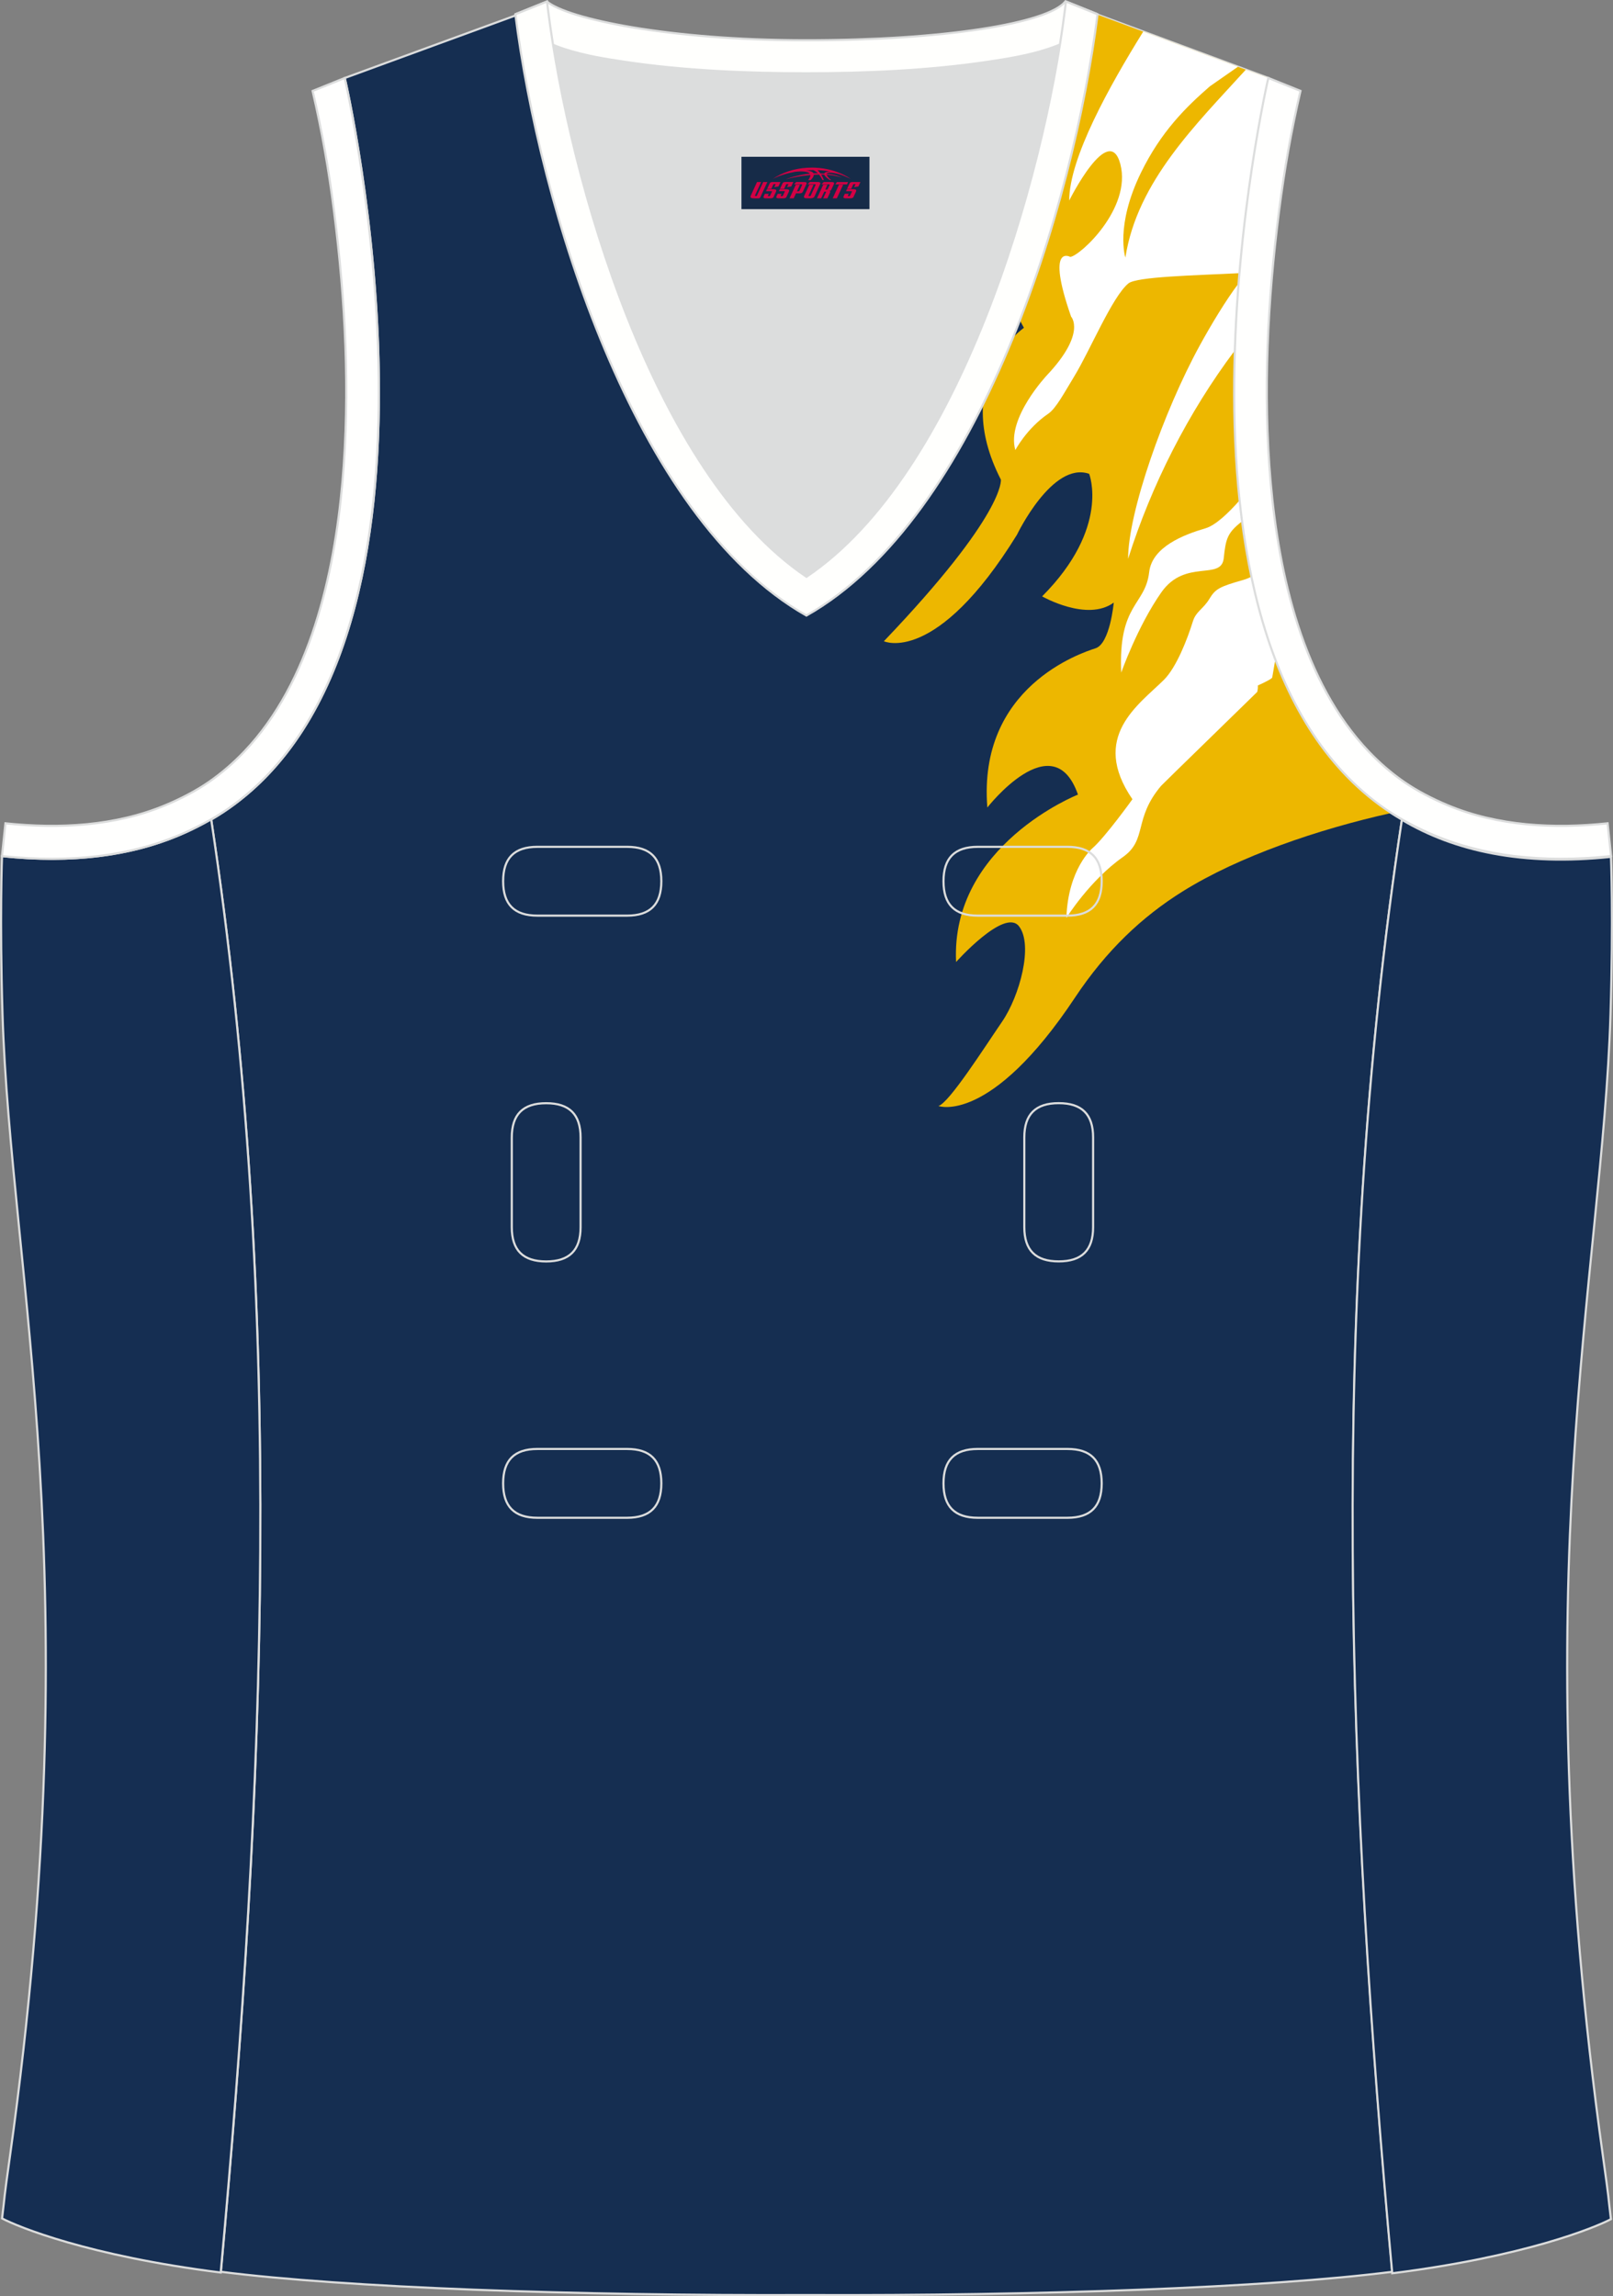
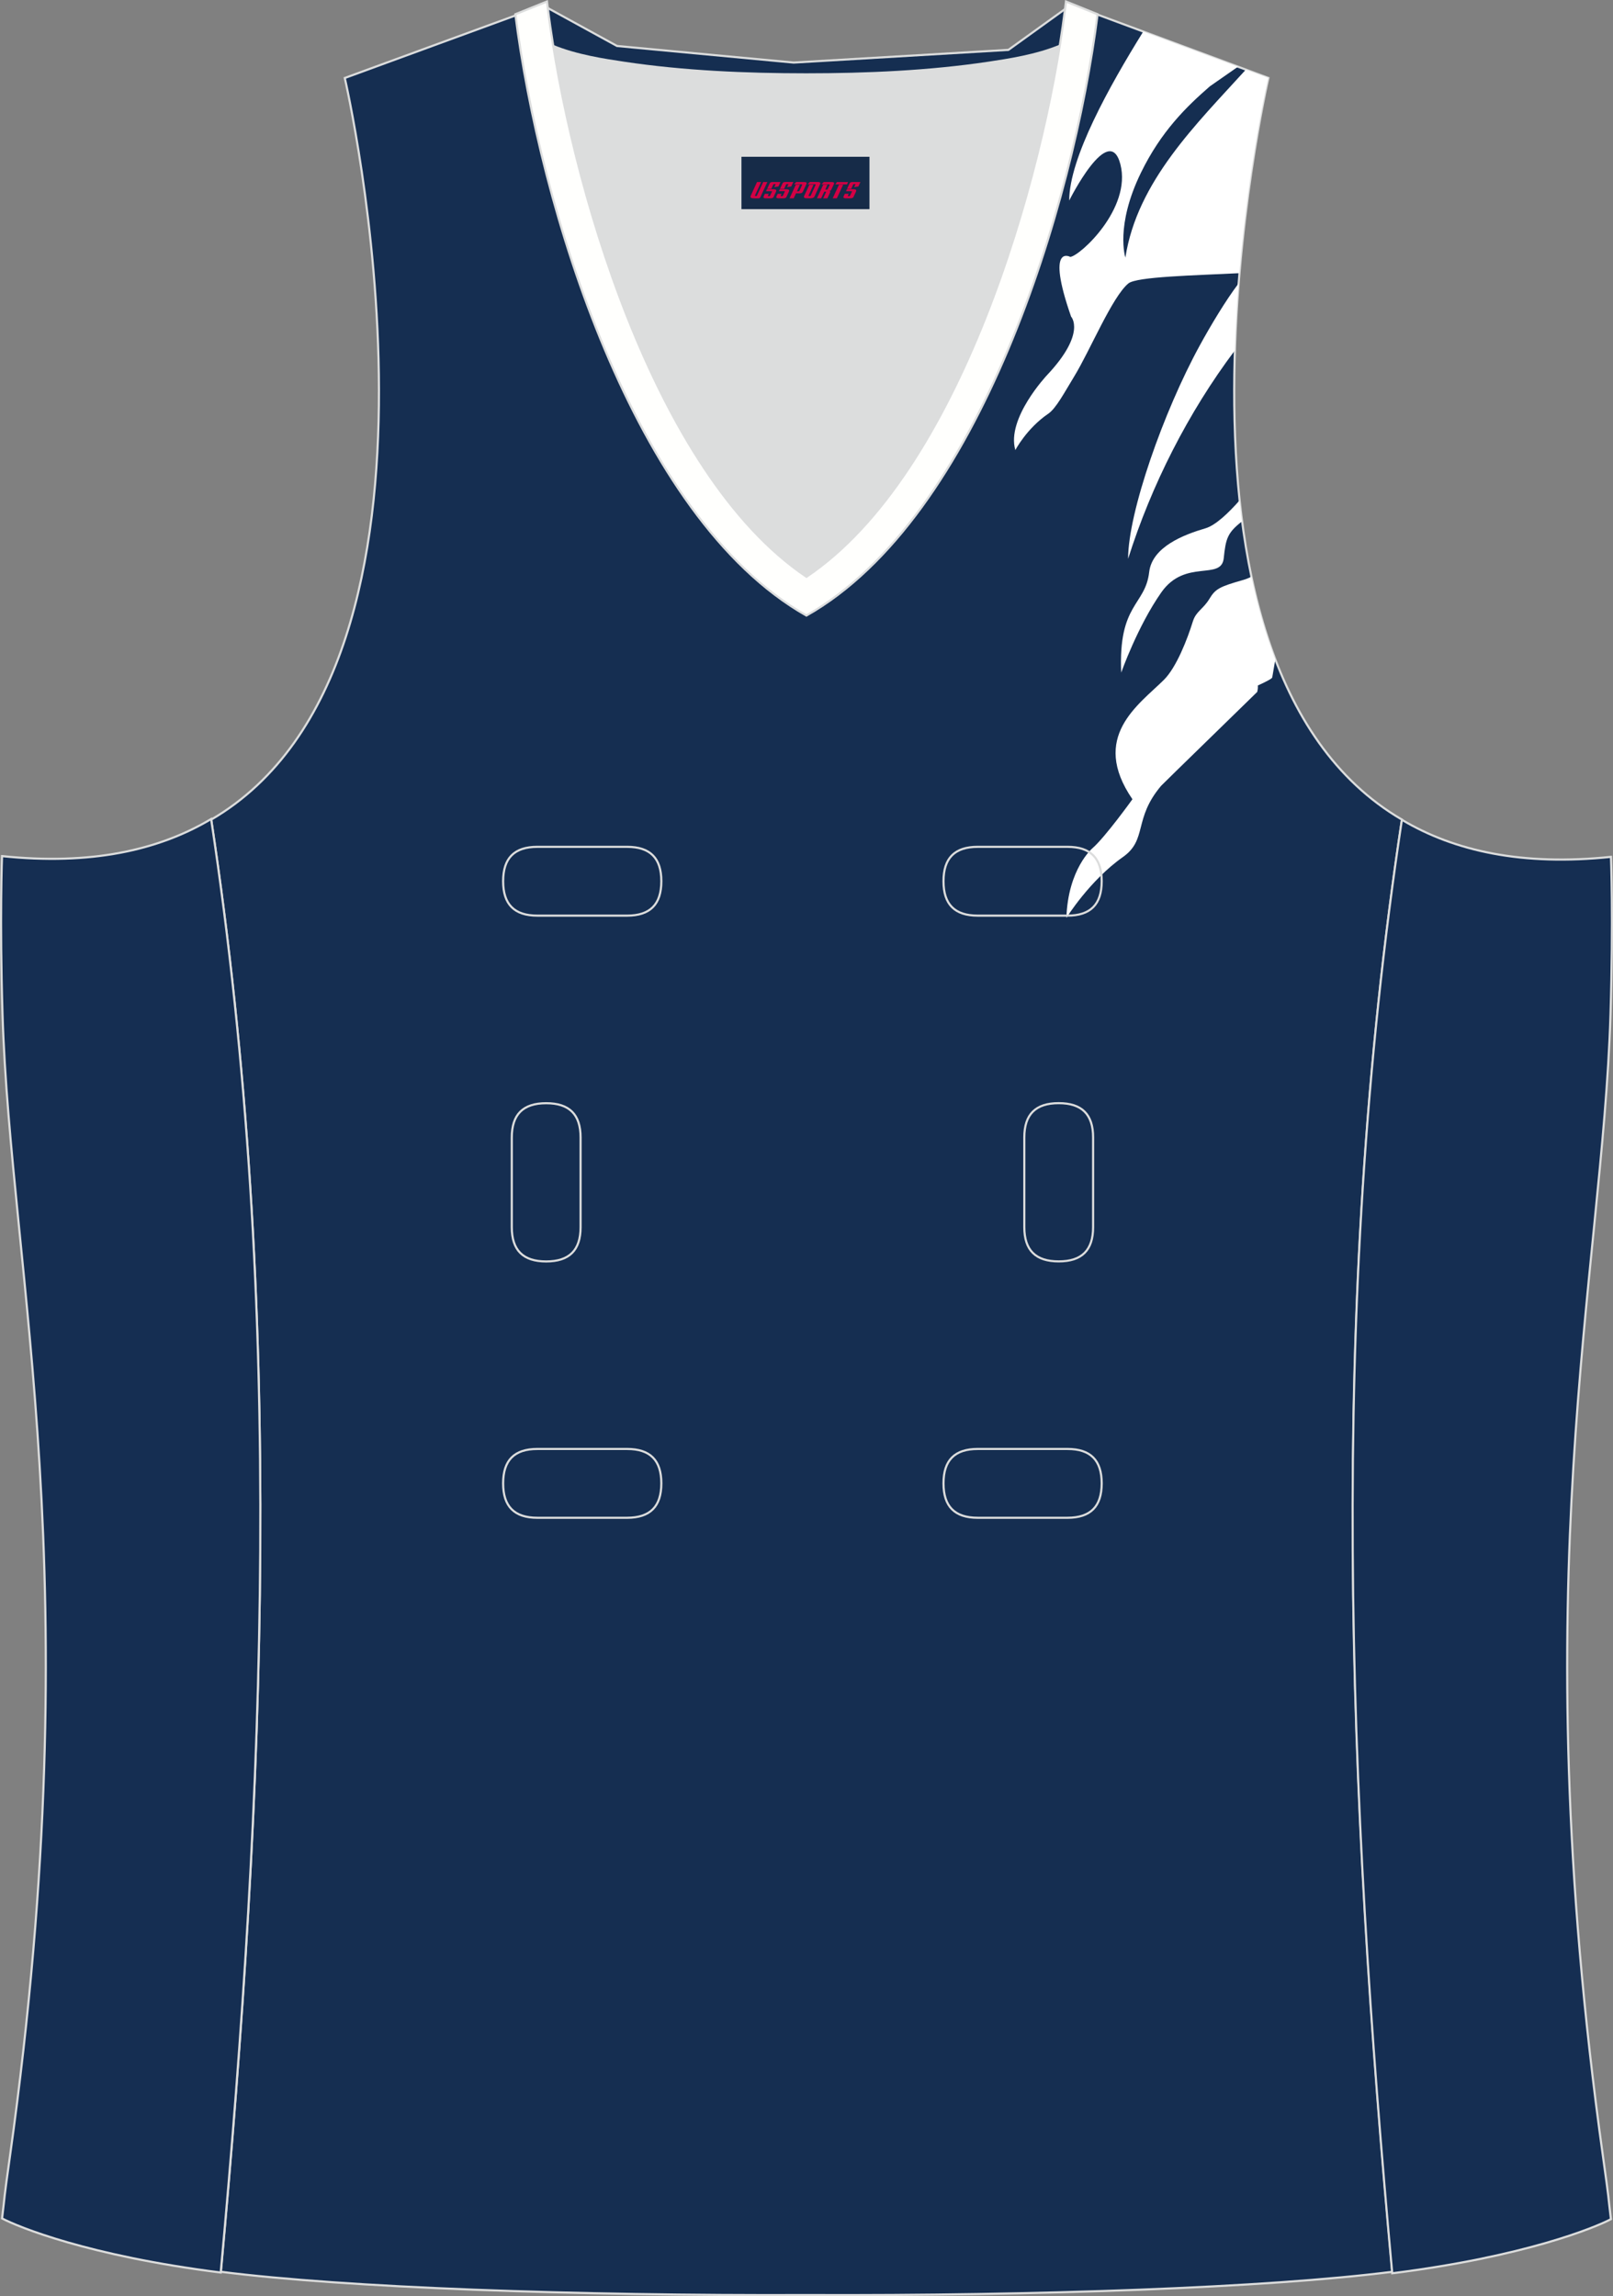
<svg xmlns="http://www.w3.org/2000/svg" version="1.1" id="图层_1" x="0px" y="0px" width="302.41px" height="430.42px" viewBox="0 0 302.41 430.42" enable-background="new 0 0 302.41 430.42" xml:space="preserve">
  <rect x="0" y="0" width="302.41" height="430.42" fill="#808080" stroke="none" />
  <g id="XMLID_24_">
    <path id="XMLID_23_" fill="#152E51" stroke="#DCDDDD" stroke-width="0.4" stroke-miterlimit="22.926" d="M101.8,1.01L64.64,14.62   c0,0,25.43,109.52-25.04,139.02c13.91,91.93,10.01,182.4,1.81,272.21c23.36,2.98,66.59,4.52,109.81,4.36   c43.22,0.17,86.44-1.37,109.81-4.36c-8.2-89.81-12.11-180.28,1.81-272.21c-50.47-29.5-25.04-139.02-25.04-139.02l-37-13.73   l-11.74,8.46l-40.26,2.38l-33.12-3.11L101.8,1.01z" />
    <path fill="#DCDDDD" d="M151.21,108.12c26.92-18.11,42.35-67.47,47.53-99.78c-4.43,1.88-9.9,2.69-13.42,3.22   c-11.14,1.67-22.91,2.18-34.17,2.18c-11.26,0-23.02-0.5-34.17-2.18c-3.48-0.52-8.88-1.32-13.28-3.16   C108.88,40.71,124.31,90.02,151.21,108.12z" />
    <path fill="#152E52" stroke="#DCDDDD" stroke-width="0.4" stroke-miterlimit="22.926" d="M262.83,153.67   c9.87,5.89,22.68,8.69,39.2,6.95c0,0,0.46,11.69-0.09,29.57c-1.51,49.08-16.57,105.44-1.41,214.04c1.31,9.36,0.84,6.4,1.49,11.76   c-3,1.58-16.16,7.01-41,10.14C252.8,336.24,248.88,245.69,262.83,153.67z" />
-     <path fill="#FFFFFD" stroke="#DCDDDD" stroke-width="0.4" d="M205.5,2.55l-0.13,0.28c-2.78,6.16-14.16,7.84-20.06,8.73   c-11.14,1.67-22.91,2.18-34.17,2.18c-11.26,0-23.02-0.5-34.17-2.18c-5.9-0.89-17.28-2.57-20.06-8.73L96.81,2.6   c1.13-0.45,1.64-0.66,5.74-2.31c3.85,3.24,22.89,7.26,48.59,7.26s45.26-3.15,48.59-7.26l0.15,0.01   C204.02,1.96,202.5,1.35,205.5,2.55z" />
-     <path fill="#EDB700" d="M197.3,22.94c1.22,0.76,2.8,1.12,4.9,0.91c0,0-2.34,4.27-6.7,7.76c-0.07,0.3-0.14,0.59-0.21,0.89   c-1.91,7.97-4.42,15.17-6.65,21.7c0.78,2.21,1.86,4.62,3.33,7.25c0,0-13.96,9.66-4.32,28.46c0,0,0.92,6.37-21.94,30.29   c0,0,9.77,4.61,24.96-19.97c0,0,6.62-13.83,13.53-11.41c0,0,4.01,10.1-8.82,22.97c0,0,8.42,4.83,13.43,1.17c0,0-0.7,7.68-3.41,8.56   c-2.71,0.88-22.1,7.24-20.29,29.85c0,0,12.33-15.8,16.99-2.42c0,0-23.9,9.44-22.85,31.38c0,0,9.1-10.21,11.8-6.69   c2.71,3.51,0.12,13.06-3.18,17.88c-3.31,4.83-9.92,15.22-11.93,15.8c0,0,9.7,3.61,25.61-20.33c5.84-8.79,12.55-15.15,20.25-19.94   c10.48-6.52,25.27-11.59,39.03-14.65c-47.79-31.19-23.05-137.77-23.05-137.77l-37-13.73C199.64,8.77,198.57,16.1,197.3,22.94z" />
    <path fill="#FFFFFF" d="M233.57,13.06c-9.29,10.23-20.37,20.95-22.58,35.22c0,0-1.96-5.92,2.93-15.93   c3.76-7.69,8.44-12.28,12.91-16.17l5.27-3.67l-17.76-6.59c-6.36,10.24-13.88,23.71-13.88,31.67c0,0,7.49-15,9.6-6.77   c2.1,8.23-7.52,17.12-9.4,17.34c0,0-4.66-2.63,0.15,11.19c0,0,2.93,3.07-4.51,10.97c0,0-7.67,8.12-5.94,14.05   c0,0,2.1-4.04,6.16-6.81c1.46-0.98,3.04-3.99,4.89-7.02c2.96-4.85,7.09-14.88,10.14-17.41c1.53-1.27,12.38-1.5,20.8-1.92   c1.8-21.01,5.42-36.61,5.42-36.61L233.57,13.06z" />
    <path fill="#FFFFFF" d="M232.39,93.81c-2.06,2.34-4.48,4.65-6.35,5.21c-4.08,1.2-10.04,3.47-10.59,8.23   c-0.72,6.3-5.82,5.87-5.24,18.83c0,0,3.05-8.67,7.52-15.04s11.25-2.12,11.7-6.4c0.38-3.63,0.66-4.76,3.42-6.9   C232.69,96.43,232.53,95.12,232.39,93.81L232.39,93.81z M239.1,123.62c-0.31,1.79-0.55,3.17-0.58,3.37   c-0.03,0.22-1.21,0.83-2.7,1.51c0.03,0.34,0,0.73-0.11,1.2c-0.26,0.28-17.79,17.32-18.01,17.59c-5.26,6.21-2.53,10.09-7.17,13.36   c-6.24,4.39-10.6,11.41-10.6,11.41c0.3-9.21,4.89-13.06,4.89-13.06c2.4-2.09,7.49-9.18,7.49-9.18c-8.02-11.71,1.2-17.71,5.91-22.39   c2.36-2.35,4.42-7.71,5.39-10.85l0.01-0.03l0.05-0.15c0.59-1.81,1.94-2.26,3.07-4.14c1.13-1.88,1.89-2.28,6.35-3.55   c0.56-0.16,1.07-0.37,1.53-0.62C235.74,113.48,237.21,118.69,239.1,123.62L239.1,123.62z M231.51,65.69   c-8.76,11.66-15.64,25.24-20.01,39.06c0-8.68,6.64-27.59,13.45-40.02c2.03-3.71,4.88-8.47,7.27-11.61   C231.89,57.15,231.65,61.37,231.51,65.69z" />
    <path fill="#152E52" stroke="#DCDDDD" stroke-width="0.4" stroke-miterlimit="22.926" d="M39.58,153.53   c-9.87,5.89-22.68,8.69-39.2,6.95c0,0-0.46,11.69,0.09,29.57c1.51,49.08,16.57,105.44,1.41,214.04c-1.31,9.36-0.84,6.4-1.49,11.76   c3,1.58,16.16,7.01,40.99,10.14C49.6,336.1,53.52,245.55,39.58,153.53z" />
    <path fill="#FFFFFD" stroke="#DCDDDD" stroke-width="0.4" d="M96.62,2.67l5.93-2.39l0.2,1.61c4.03,31.78,19.68,86.86,48.45,106.23   c28.77-19.36,44.43-74.44,48.45-106.23l0.2-1.61l5.93,2.39c-4.53,35.77-22.05,94.31-54.59,112.72   C118.67,96.98,101.15,38.44,96.62,2.67z" />
-     <path fill="none" stroke="#DCDDDD" stroke-width="0.4" stroke-miterlimit="22.926" d="M183.31,158.74c-4.32,0-6.42,2.11-6.42,6.45   s2.1,6.45,6.42,6.45h16.82c4.32,0,6.42-2.11,6.42-6.45s-2.1-6.45-6.42-6.45H183.31L183.31,158.74z M204.94,213.21   c0-4.32-2.11-6.42-6.45-6.42s-6.45,2.1-6.45,6.42v16.82c0,4.32,2.11,6.42,6.45,6.42s6.45-2.1,6.45-6.42V213.21L204.94,213.21z    M95.95,230.04c0,4.32,2.11,6.42,6.45,6.42s6.45-2.1,6.45-6.42v-16.82c0-4.32-2.11-6.42-6.45-6.42s-6.45,2.1-6.45,6.42V230.04   L95.95,230.04z M100.75,271.61c-4.32,0-6.42,2.11-6.42,6.45s2.1,6.45,6.42,6.45h16.82c4.32,0,6.42-2.11,6.42-6.45   s-2.1-6.45-6.42-6.45H100.75L100.75,271.61z M183.31,271.61c-4.32,0-6.42,2.11-6.42,6.45s2.1,6.45,6.42,6.45h16.82   c4.32,0,6.42-2.11,6.42-6.45s-2.1-6.45-6.42-6.45H183.31L183.31,271.61z M100.75,158.74c-4.32,0-6.42,2.11-6.42,6.45   s2.1,6.45,6.42,6.45h16.82c4.32,0,6.42-2.11,6.42-6.45s-2.1-6.45-6.42-6.45H100.75z" />
-     <path fill="#FFFFFE" stroke="#DCDDDD" stroke-width="0.4" d="M62.63,39.63c2.12,16.63,3.04,33.98,1.57,50.69   c-1.52,17.33-6.03,37.57-18.4,50.56c-2,2.1-4.2,4.01-6.59,5.67c-2.48,1.72-5.41,3.22-8.19,4.38c-9.42,3.94-19.95,4.46-30,3.4   l-0.65,6.15c13.27,1.4,24.15-0.14,33.03-3.85c3.09-1.29,6.59-3.1,9.34-5.01c46.24-32.14,21.89-137,21.89-137l-6.02,2.43   C60.39,24.7,61.64,31.86,62.63,39.63z" />
-     <path fill="#FFFFFE" stroke="#DCDDDD" stroke-width="0.4" d="M239.79,39.63c-2.13,16.63-3.04,33.98-1.57,50.69   c1.52,17.33,6.03,37.57,18.4,50.56c2,2.1,4.2,4.01,6.59,5.67c2.48,1.72,5.41,3.22,8.19,4.38c9.42,3.94,19.95,4.46,30,3.4l0.65,6.15   c-13.27,1.4-24.15-0.14-33.03-3.85c-3.09-1.29-6.59-3.1-9.34-5.01c-46.24-32.14-21.89-137.01-21.89-137.01l6.03,2.43   C242.04,24.7,240.79,31.86,239.79,39.63z" />
+     <path fill="none" stroke="#DCDDDD" stroke-width="0.4" stroke-miterlimit="22.926" d="M183.31,158.74c-4.32,0-6.42,2.11-6.42,6.45   s2.1,6.45,6.42,6.45h16.82c4.32,0,6.42-2.11,6.42-6.45s-2.1-6.45-6.42-6.45H183.31z M204.94,213.21   c0-4.32-2.11-6.42-6.45-6.42s-6.45,2.1-6.45,6.42v16.82c0,4.32,2.11,6.42,6.45,6.42s6.45-2.1,6.45-6.42V213.21L204.94,213.21z    M95.95,230.04c0,4.32,2.11,6.42,6.45,6.42s6.45-2.1,6.45-6.42v-16.82c0-4.32-2.11-6.42-6.45-6.42s-6.45,2.1-6.45,6.42V230.04   L95.95,230.04z M100.75,271.61c-4.32,0-6.42,2.11-6.42,6.45s2.1,6.45,6.42,6.45h16.82c4.32,0,6.42-2.11,6.42-6.45   s-2.1-6.45-6.42-6.45H100.75L100.75,271.61z M183.31,271.61c-4.32,0-6.42,2.11-6.42,6.45s2.1,6.45,6.42,6.45h16.82   c4.32,0,6.42-2.11,6.42-6.45s-2.1-6.45-6.42-6.45H183.31L183.31,271.61z M100.75,158.74c-4.32,0-6.42,2.11-6.42,6.45   s2.1,6.45,6.42,6.45h16.82c4.32,0,6.42-2.11,6.42-6.45s-2.1-6.45-6.42-6.45H100.75z" />
  </g>
  <g id="tag_logo">
    <rect y="29.39" fill="#162B48" width="24" height="9.818" x="139.01" />
    <g>
-       <path fill="#D30044" d="M154.97,32.58l0.005-0.011c0.131-0.311,1.085-0.262,2.351,0.071c0.715,0.24,1.44,0.54,2.193,0.9    c-0.218-0.147-0.447-0.289-0.682-0.42l0.011,0.005l-0.011-0.005c-1.478-0.845-3.218-1.418-5.1-1.62    c-1.282-0.115-1.658-0.082-2.411-0.055c-2.449,0.142-4.68,0.905-6.458,2.095c1.26-0.638,2.722-1.075,4.195-1.336    c1.467-0.18,2.476-0.033,2.771,0.344c-1.691,0.175-3.469,0.633-4.555,1.075c1.156-0.338,2.967-0.665,4.647-0.813    c0.016,0.251-0.115,0.567-0.415,0.96h0.475c0.376-0.382,0.584-0.725,0.595-1.004c0.333-0.022,0.66-0.033,0.971-0.033    C153.8,33.02,154.01,33.37,154.21,33.76h0.262c-0.125-0.344-0.295-0.687-0.518-1.036c0.207,0,0.393,0.005,0.567,0.011    c0.104,0.267,0.496,0.66,1.058,1.025h0.245c-0.442-0.365-0.753-0.753-0.835-1.004c1.047,0.065,1.696,0.224,2.885,0.513    C156.79,32.84,156.05,32.67,154.97,32.58z M152.53,32.49c-0.164-0.295-0.655-0.485-1.402-0.551    c0.464-0.033,0.922-0.055,1.364-0.055c0.311,0.147,0.589,0.344,0.84,0.589C153.07,32.47,152.8,32.48,152.53,32.49z M154.51,32.54c-0.224-0.016-0.458-0.027-0.715-0.044c-0.147-0.202-0.311-0.398-0.502-0.6c0.082,0,0.164,0.005,0.24,0.011    c0.72,0.033,1.429,0.125,2.138,0.273C155,32.14,154.62,32.3,154.51,32.54z" />
      <path fill="#D30044" d="M141.93,34.12L140.76,36.67C140.58,37.04,140.85,37.18,141.33,37.18l0.873,0.005    c0.115,0,0.251-0.049,0.327-0.175l1.342-2.891H143.09L141.87,36.75H141.7c-0.147,0-0.185-0.033-0.147-0.125l1.156-2.504H141.93L141.93,34.12z M143.79,35.47h1.271c0.36,0,0.584,0.125,0.442,0.425L145.03,36.93C144.93,37.15,144.66,37.18,144.43,37.18H143.51c-0.267,0-0.442-0.136-0.349-0.333l0.235-0.513h0.742L143.96,36.71C143.94,36.76,143.98,36.77,144.04,36.77h0.18    c0.082,0,0.125-0.016,0.147-0.071l0.376-0.813c0.011-0.022,0.011-0.044-0.055-0.044H143.62L143.79,35.47L143.79,35.47z M144.61,35.4h-0.78l0.475-1.025c0.098-0.218,0.338-0.256,0.578-0.256H146.33L145.94,34.96L145.16,35.08l0.262-0.562H145.13c-0.082,0-0.12,0.016-0.147,0.071L144.61,35.4L144.61,35.4z M146.2,35.47L146.03,35.84h1.069c0.06,0,0.06,0.016,0.049,0.044    L146.77,36.7C146.75,36.75,146.71,36.77,146.63,36.77H146.45c-0.055,0-0.104-0.011-0.082-0.06l0.175-0.376H145.8L145.57,36.85C145.47,37.04,145.65,37.18,145.92,37.18h0.916c0.24,0,0.502-0.033,0.605-0.251l0.475-1.031c0.142-0.3-0.082-0.425-0.442-0.425H146.2L146.2,35.47z M147.01,35.4l0.371-0.818c0.022-0.055,0.06-0.071,0.147-0.071h0.295L147.56,35.07l0.791-0.115l0.387-0.845H147.29c-0.24,0-0.48,0.038-0.578,0.256L146.24,35.4L147.01,35.4L147.01,35.4z M149.41,35.86h0.278c0.087,0,0.153-0.022,0.202-0.115    l0.496-1.075c0.033-0.076-0.011-0.12-0.125-0.12H148.86l0.431-0.431h1.522c0.355,0,0.485,0.153,0.393,0.355l-0.676,1.445    c-0.06,0.125-0.175,0.333-0.644,0.327l-0.649-0.005L148.8,37.18H148.02l1.178-2.558h0.785L149.41,35.86L149.41,35.86z     M152,36.67c-0.022,0.049-0.06,0.076-0.142,0.076h-0.191c-0.082,0-0.109-0.027-0.082-0.076l0.944-2.051h-0.785l-0.987,2.138    c-0.125,0.273,0.115,0.415,0.453,0.415h0.72c0.327,0,0.649-0.071,0.769-0.322l1.085-2.384c0.093-0.202-0.06-0.355-0.415-0.355    h-1.533l-0.431,0.431h1.38c0.115,0,0.164,0.033,0.131,0.104L152,36.67L152,36.67z M154.72,35.54h0.278    c0.087,0,0.158-0.022,0.202-0.115l0.344-0.753c0.033-0.076-0.011-0.12-0.125-0.12h-1.402l0.425-0.431h1.527    c0.355,0,0.485,0.153,0.393,0.355l-0.529,1.124c-0.044,0.093-0.147,0.18-0.393,0.18c0.224,0.011,0.256,0.158,0.175,0.327    l-0.496,1.075h-0.785l0.54-1.167c0.022-0.055-0.005-0.087-0.104-0.087h-0.235L153.95,37.18h-0.785l1.178-2.558h0.785L154.72,35.54L154.72,35.54z M157.29,34.63L156.11,37.18h0.785l1.184-2.558H157.29L157.29,34.63z M158.8,34.56l0.202-0.431h-2.1l-0.295,0.431    H158.8L158.8,34.56z M158.78,35.47h1.271c0.36,0,0.584,0.125,0.442,0.425l-0.475,1.031c-0.104,0.218-0.371,0.251-0.605,0.251    h-0.916c-0.267,0-0.442-0.136-0.349-0.333l0.235-0.513h0.742L158.95,36.71c-0.022,0.049,0.022,0.06,0.082,0.06h0.18    c0.082,0,0.125-0.016,0.147-0.071l0.376-0.813c0.011-0.022,0.011-0.044-0.049-0.044h-1.069L158.78,35.47L158.78,35.47z     M159.59,35.4H158.81l0.475-1.025c0.098-0.218,0.338-0.256,0.578-0.256h1.451l-0.387,0.845l-0.791,0.115l0.262-0.562h-0.295    c-0.082,0-0.12,0.016-0.147,0.071L159.59,35.4z" />
    </g>
  </g>
</svg>